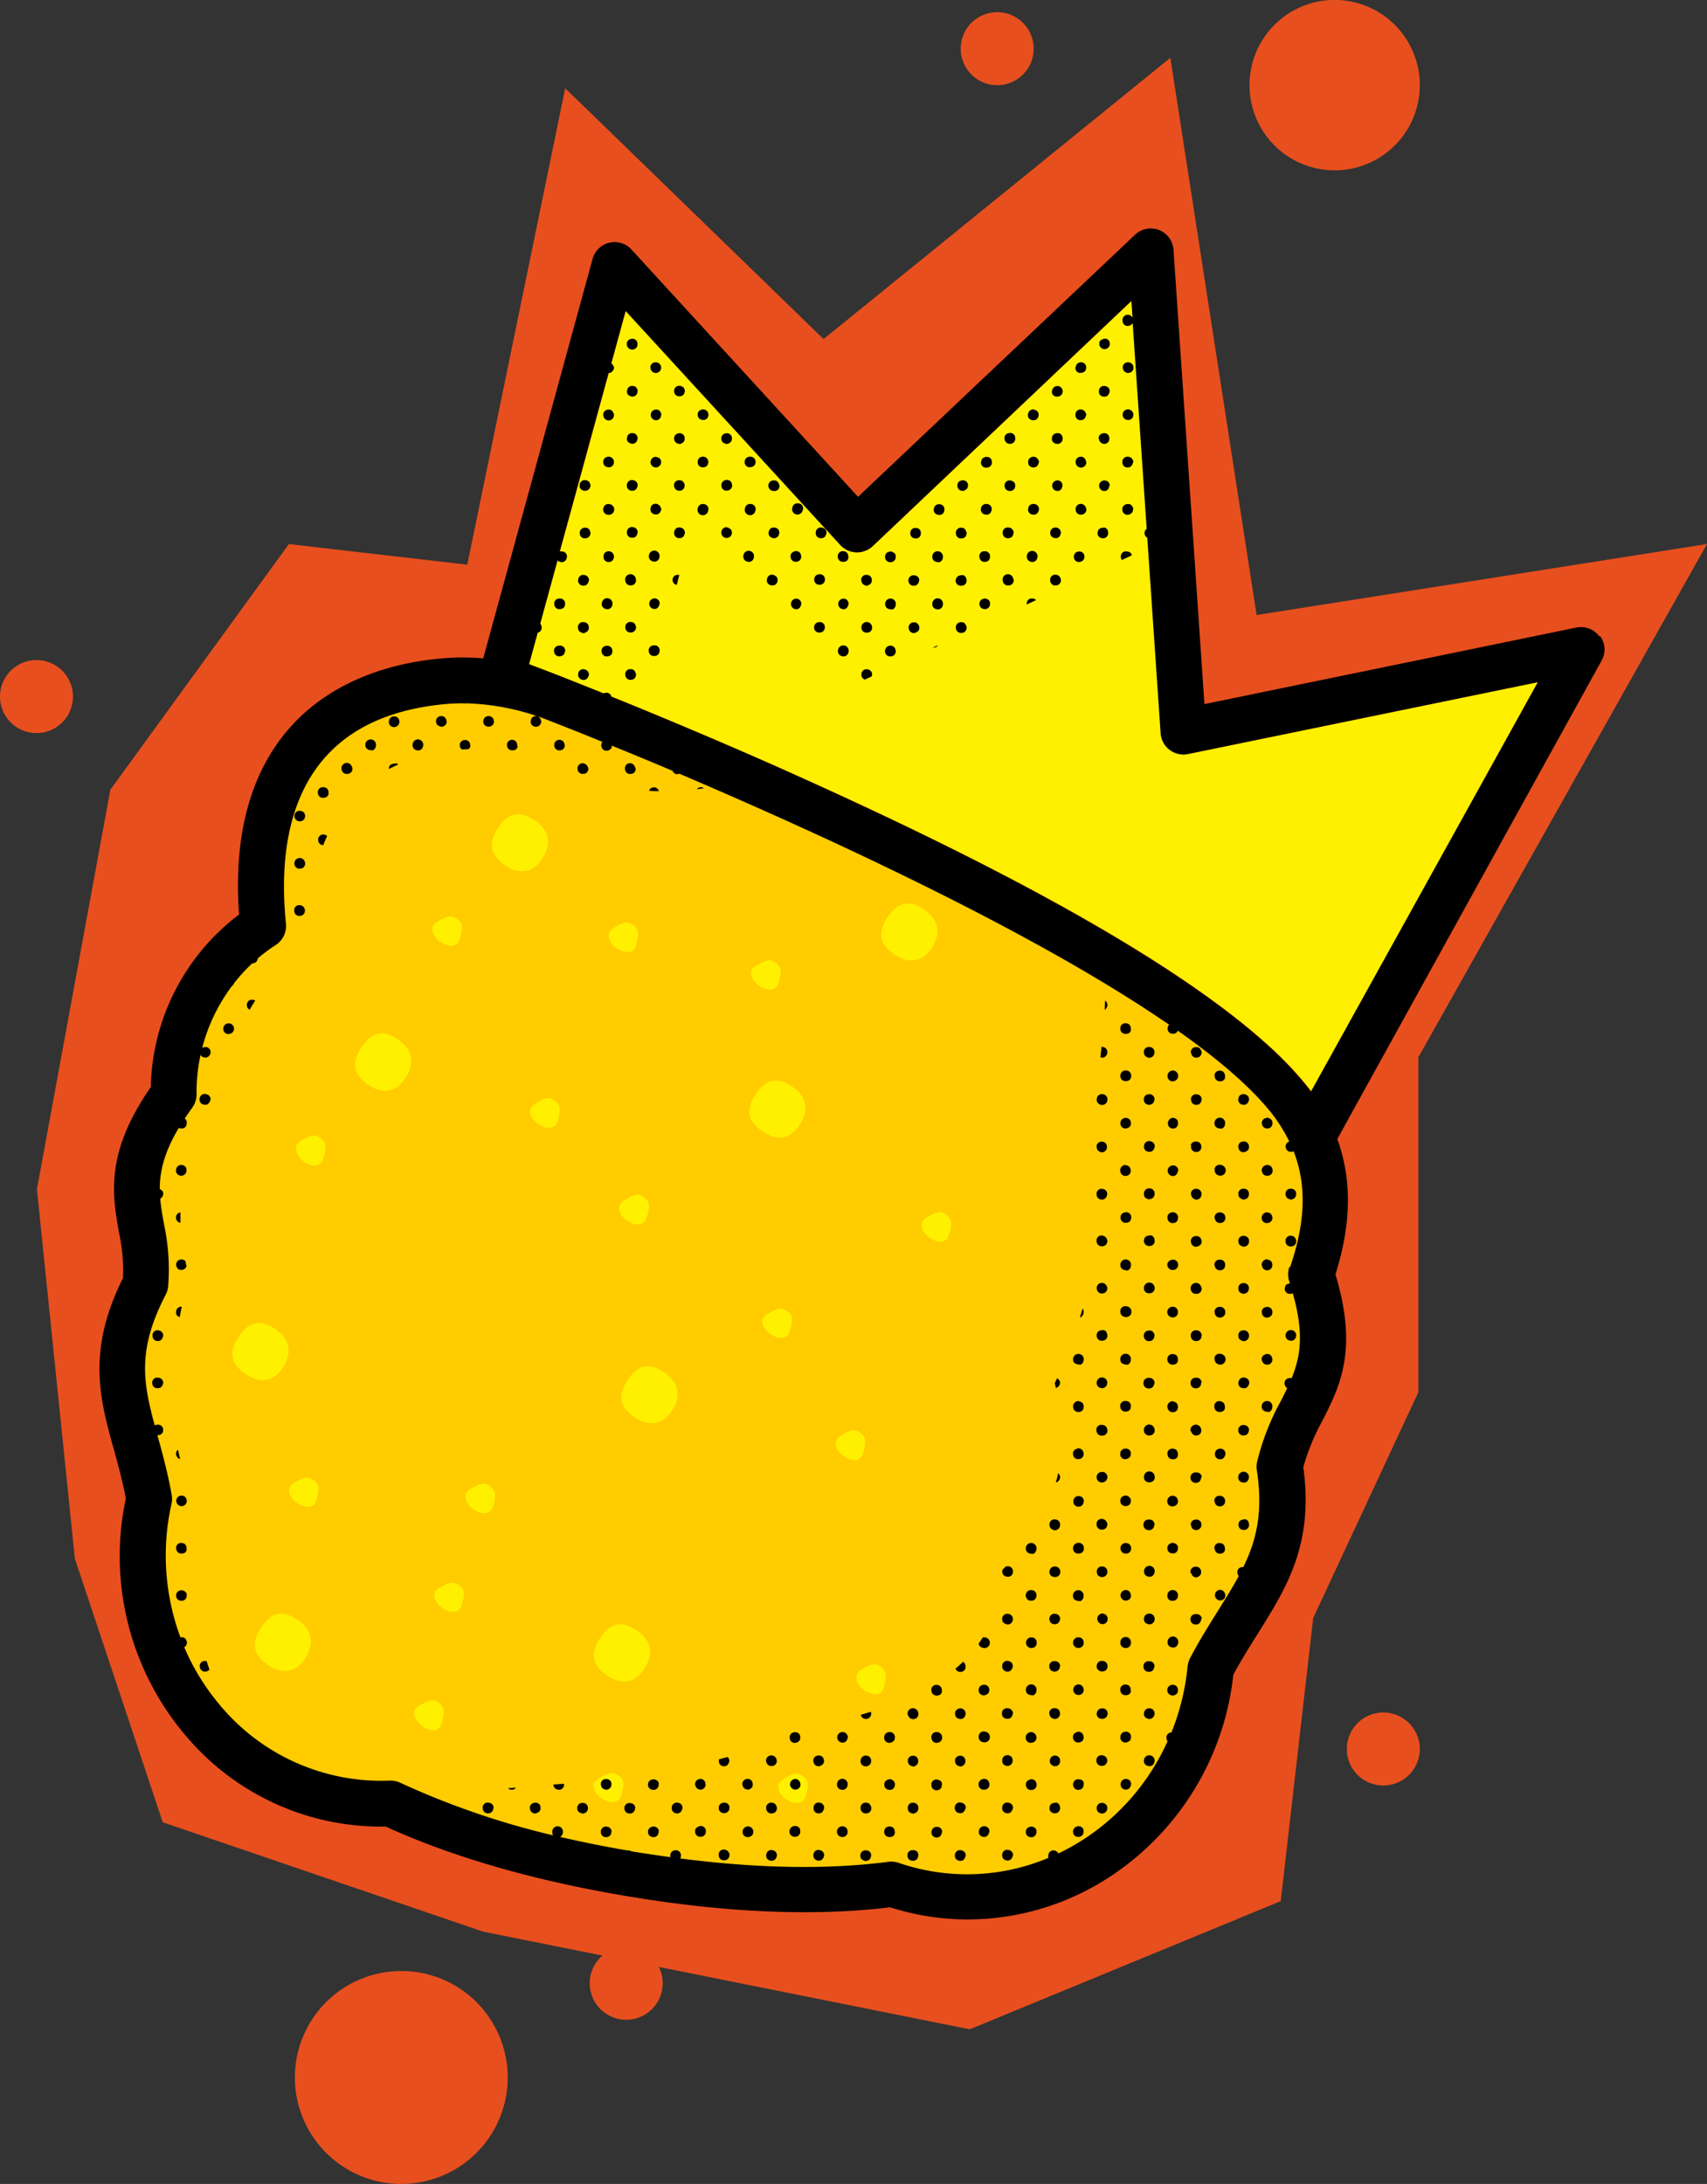
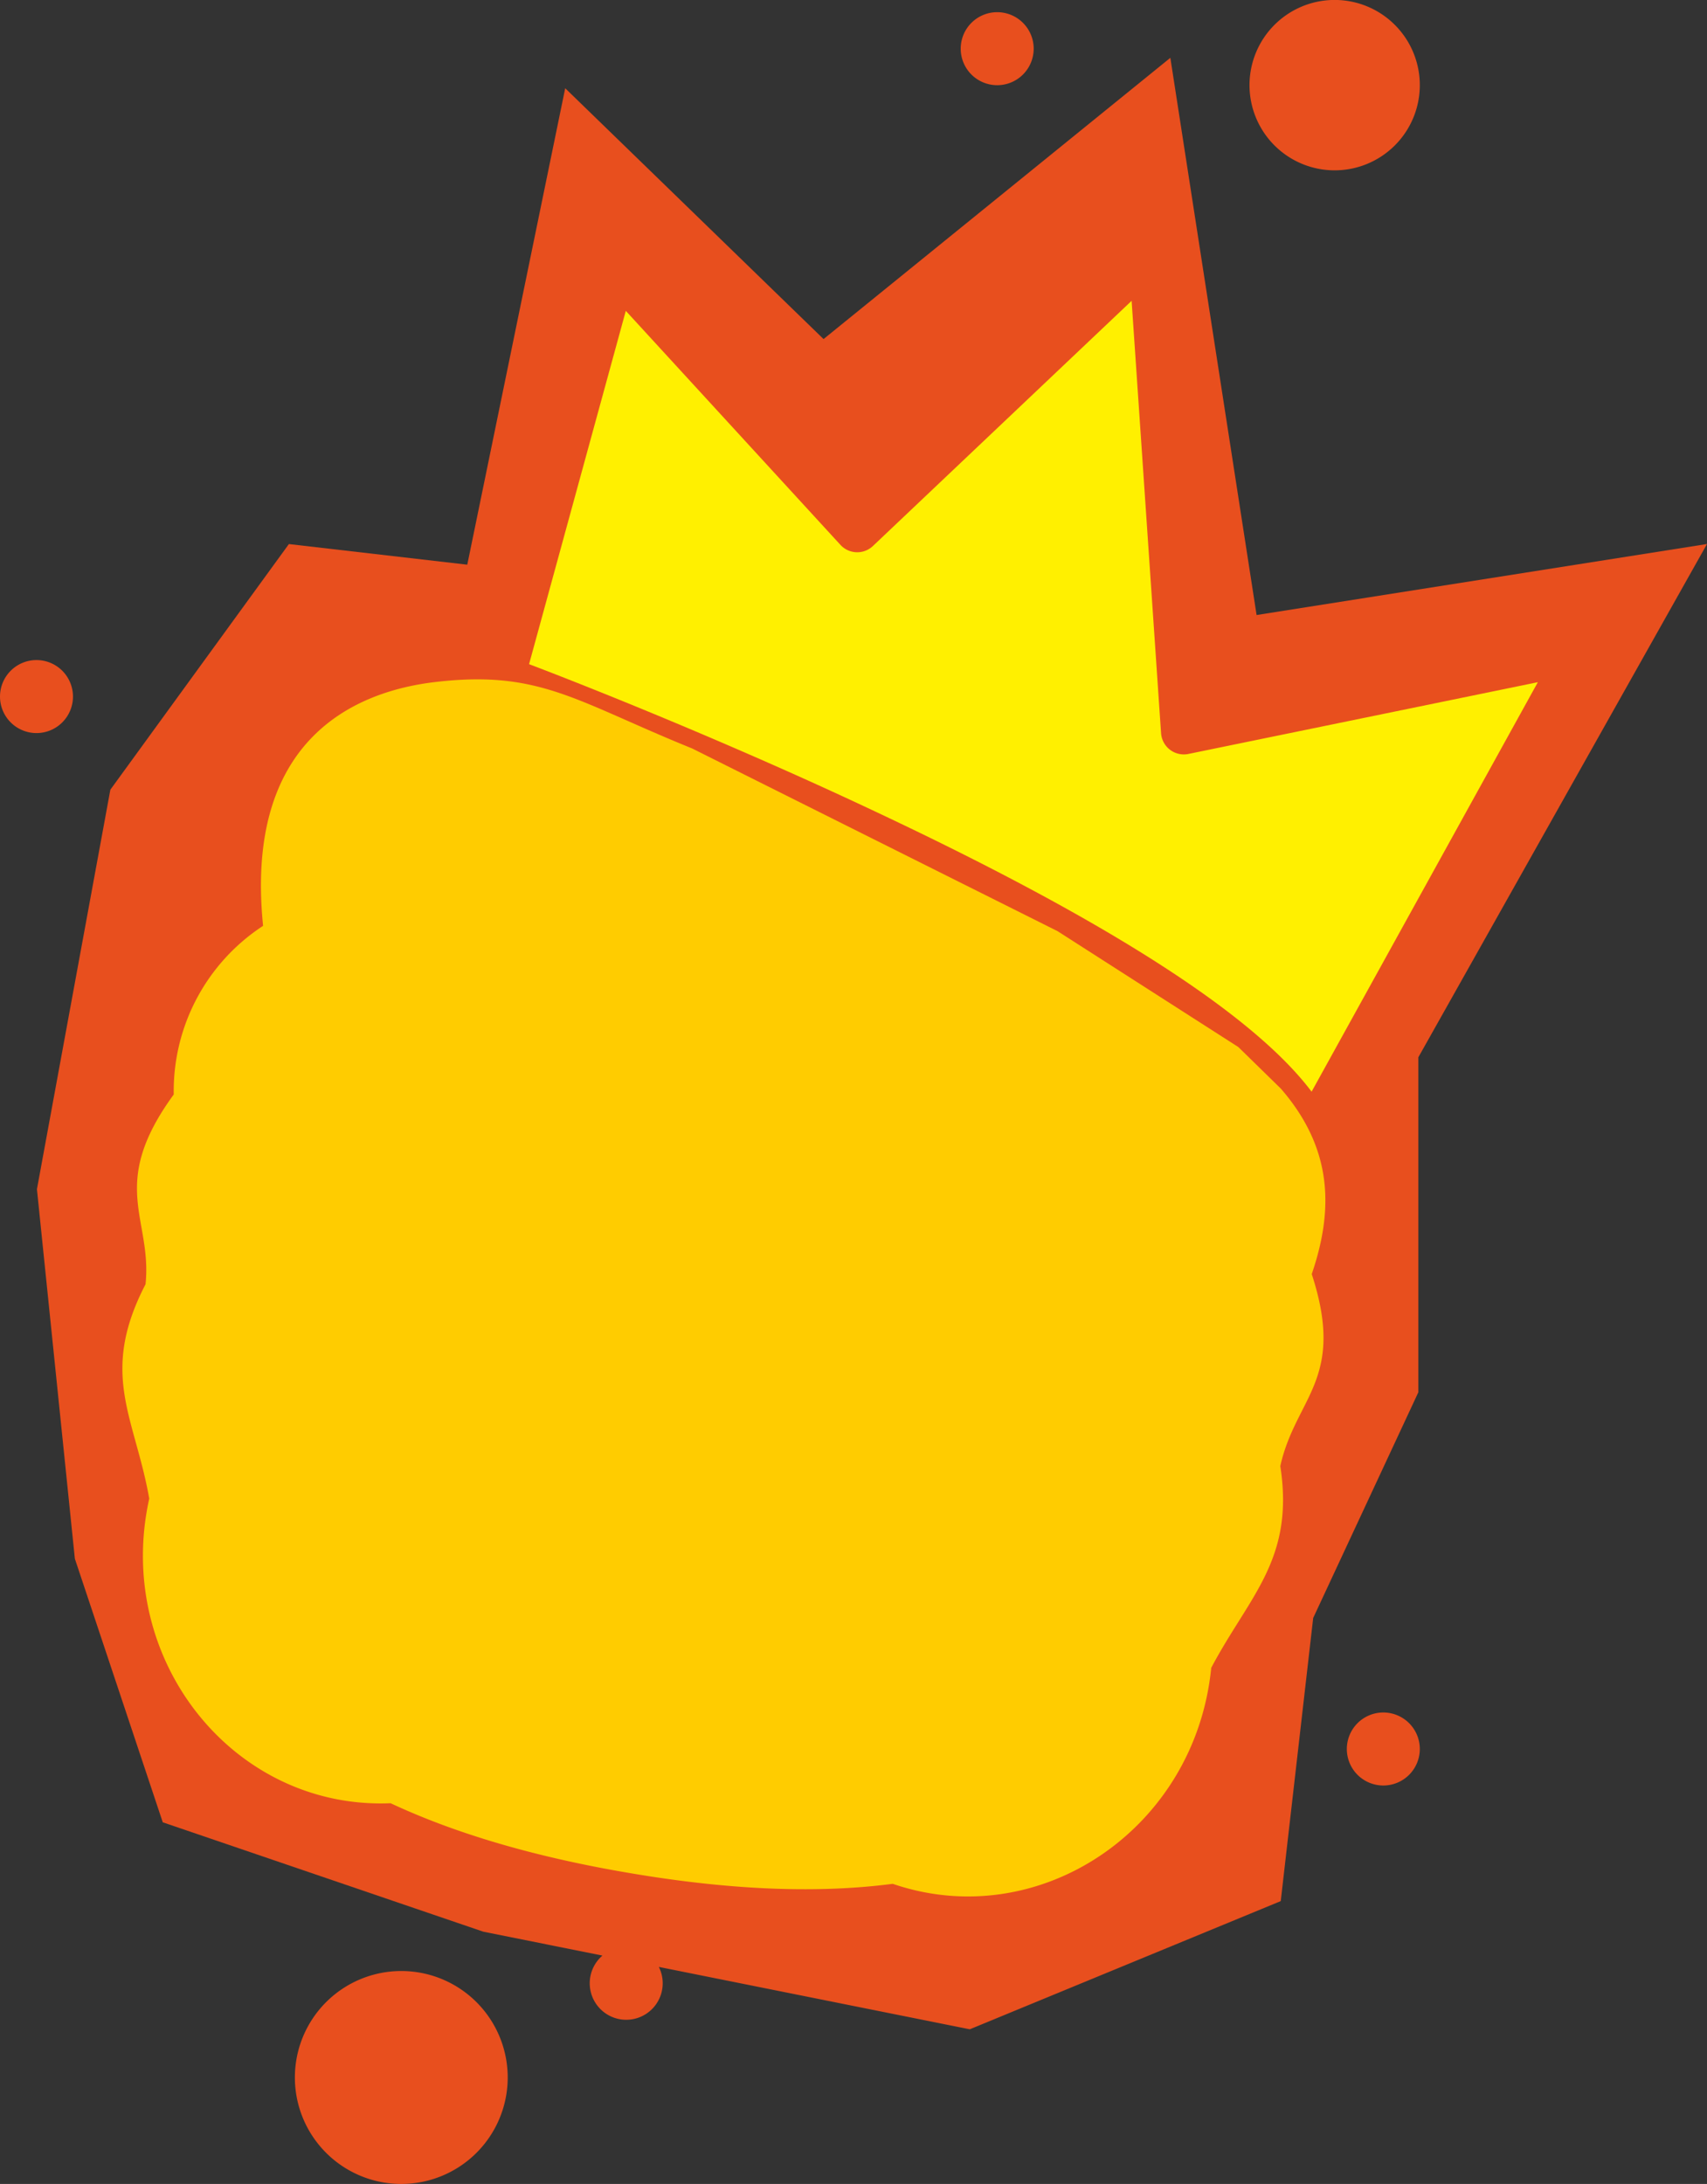
<svg xmlns="http://www.w3.org/2000/svg" viewBox="0 0 342 437.34">
  <rect x="0" y="0" width="342" height="437.34" fill="#333333" stroke="none" />
  <defs>
    <style>.cls-1{fill:#e84f1e;}.cls-2{fill:#fc0;}.cls-2,.cls-3{fill-rule:evenodd;}.cls-3,.cls-4{fill:#fff000;}</style>
  </defs>
  <title>Asset 4</title>
  <g id="Layer_2" data-name="Layer 2">
    <g id="Layer_1-2" data-name="Layer 1">
      <path class="cls-1" d="M267.4,34.11a17.06,17.06,0,1,0-17.06-17.06A17.06,17.06,0,0,0,267.4,34.11Zm9.75,308.82a7.31,7.31,0,1,0,7.31,7.31A7.31,7.31,0,0,0,277.15,342.93ZM14.62,139.49a7.31,7.31,0,1,0-7.31,7.31A7.31,7.31,0,0,0,14.62,139.49ZM80.4,394.7A21.32,21.32,0,1,0,101.72,416,21.32,21.32,0,0,0,80.4,394.7ZM199.79,17.06a7.31,7.31,0,1,0-7.31-7.31A7.31,7.31,0,0,0,199.79,17.06ZM284.17,278.8,263.1,324l-6.5,56.7-62.3,25.67L132,393.88a7.31,7.31,0,1,1-11.3-2.27l-23.88-4.79-64.21-21.9L15,312.14l-7.6-74,14.71-80,35.77-49.19,35.74,4.13,19.62-95.41L165,67.9l69.48-56.32,17.28,111.58L342,108.94,284.17,211.72Z" />
      <path class="cls-2" d="M256.62,218c10.51,12.11,10.54,24.38,6.19,37.14,6.89,21.11-3.23,24.62-6.3,38.45,2.89,18.72-6.22,26-13.84,40.4-3.21,32.37-34.5,53.28-63.81,43.25-14.47,1.88-31.56,1.37-51.77-2-19.72-3.26-35.84-8.07-48.83-14.14-31.4,1.32-55.51-28.71-48.36-61-2.89-16.38-10.09-24.9-.74-42.93,1.36-13.23-7.61-19.83,5.65-38a39.51,39.51,0,0,1,17.9-33.77C49,148.78,70.2,138.47,87.53,136.54c20.68-2.36,27.94,3.94,51.16,13.35l73.2,36.58,36.21,23.2Z" />
-       <path class="cls-3" d="M173.07,338.45c1.24.93,3.49,1.5,4-.6s.7-3-.54-4-2.18-.56-4,.53S171.82,337.52,173.07,338.45Zm-84.54-16.5c1.24.93,3.42,1.49,4-.61s.69-3-.55-3.89-2.1-.55-4,.54S87.28,321,88.52,321.95Zm32.94,13.46c2.42,1.77,5.44,2.1,7.56-1.14s1.28-5.79-1.14-7.56-5-2.47-7.56,1.14C117.93,331.42,119,333.57,121.46,335.41Zm-1,24.67c1.24.93,3.42,1.49,4-.61s.69-3-.55-3.89-2.1-.55-4,.54S119.17,359.15,120.41,360.08ZM84.5,345.57c1.3,1,3.41,1.56,4-.54s.7-3-.54-4-2.1-.55-4,.54S83.26,344.64,84.5,345.57Zm-31-12.28c2.42,1.77,5.44,2.1,7.55-1.07s1.36-5.85-1.13-7.63-5-2.47-7.49,1.15S51.14,331.53,53.49,333.29Zm103.93,26.94c1.31.94,3.42,1.49,4-.54s.7-3-.53-4-2.1-.55-4,.61S156.18,359.3,157.42,360.23Zm11.51-68.68c1.24.93,3.42,1.49,4-.61s.69-3-.54-4-2.1-.55-4,.61S167.69,290.63,168.93,291.55Zm-42-7.88c2.42,1.77,5.44,2.1,7.62-1.06s1.28-5.79-1.21-7.57-5-2.47-7.49,1.15S124.58,281.91,126.93,283.67ZM94.78,302.19c1.31.94,3.42,1.49,4-.54s.7-3-.54-4-2.1-.55-4,.54S93.54,301.26,94.78,302.19Zm-35.37-1.28c1.24.93,3.49,1.5,4-.6s.69-3-.55-3.89-2.18-.56-4,.53S58.17,300,59.41,300.91ZM49,275c2.41,1.84,5.5,2.18,7.62-1.06s1.28-5.79-1.14-7.56-5.09-2.48-7.56,1.14S46.61,273.25,49,275Zm105.28-7.91c1.24.93,3.42,1.49,4-.61s.69-3-.55-3.89-2.1-.55-4,.54S153,266.17,154.24,267.1Zm-1.68-40.66c2.41,1.84,5.43,2.17,7.55-1.07s1.28-5.79-1.14-7.56-5-2.47-7.49,1.15S150.21,224.67,152.56,226.43Zm-27,17.94c1.24.93,3.42,1.49,4-.61s.69-3-.54-4-2.1-.55-4,.61S124.3,243.45,125.54,244.37ZM107.72,225c1.31.94,3.42,1.49,4-.54s.7-3-.53-4-2.1-.55-4,.6S106.4,224,107.72,225Zm-46.93,7.56c1.24.93,3.42,1.49,4-.61s.7-3-.54-4-2.1-.55-4,.54S59.55,231.61,60.79,232.53ZM73.6,217.1C76,218.87,79,219.2,81.15,216s1.29-5.86-1.13-7.63-5-2.47-7.5,1.23S71.25,215.34,73.6,217.1Zm112.54,30.71c1.31.94,3.42,1.49,4-.54s.7-3-.54-4-2.1-.55-4,.54S184.9,246.88,186.14,247.81ZM152,197.35c1.24.93,3.42,1.49,4-.61s.69-3-.55-3.89-2.1-.55-4,.54S150.8,196.42,152,197.35ZM179,191c2.42,1.77,5.51,2.11,7.62-1.06s1.28-5.79-1.14-7.56-5.09-2.48-7.56,1.14S176.62,189.25,179,191Zm-55.55-1.18c1.38.95,3.49,1.5,4-.53s.7-3-.54-4-2.18-.56-4,.53S122.18,188.91,123.42,189.83Zm-35.3-1.27c1.24.93,3.42,1.49,4-.61s.69-3-.55-3.89-2.1-.55-4,.54S86.88,187.64,88.12,188.56Zm12.81-15.44c-2.35-1.76-3.47-3.91-1.08-7.48s5.14-2.91,7.56-1.14,3.26,4.31,1.14,7.56S103.35,174.9,100.93,173.13Z" />
      <path class="cls-4" d="M238,151l70.11-14.39-45.33,82c-11.36-15.1-39.71-33.46-84.53-54.73C147,149,116.54,137,106,133l19.38-70.75,43,46.86a4.57,4.57,0,0,0,6.51.23l51.83-49.1,5.9,86.58A4.57,4.57,0,0,0,238,151Z" />
-       <path d="M41.4,332.65q.27.85.56,1.68a1.17,1.17,0,0,1-.78.41,1,1,0,0,1-1.12-.82,1,1,0,0,1,.93-1.31A1.26,1.26,0,0,1,41.4,332.65Zm-4-13.17a1,1,0,0,1-1.19,1.07,1,1,0,0,1-.93-1c0-.75.5-1.07,1.19-1.11C37,318.59,37.45,318.87,37.43,319.48Zm-2.12-9.41a1,1,0,0,1,1.2-1.08c.53.05.93.41.92,1.25,0,.53-.44.93-1.19.86A1,1,0,0,1,35.31,310.07Zm2.13-9.48a1,1,0,0,1-.83,1,1.06,1.06,0,1,1-.17-2.1C37,299.54,37.36,299.9,37.44,300.59Zm-2.11-9.22a1,1,0,0,1,.37-1.06q.19.94.42,1.87A1,1,0,0,1,35.33,291.37Zm-2.61-14.5c-.07.72-.46,1.17-1.19,1.12a1,1,0,0,1-1-1,1,1,0,0,1,1.15-1.11C32.32,275.91,32.61,276.32,32.72,276.87Zm-2.14-9.51a1,1,0,0,1,1.31-.92,1,1,0,0,1,.83,1.08c-.17.77-.63,1.15-1.34,1A1,1,0,0,1,30.58,267.37Zm5.86-5.68q-.2,1-.41,2.07a.94.94,0,0,1-.72-1.09A1,1,0,0,1,36.44,261.69Zm-1.15-8.34c.07-.72.46-1.17,1.19-1.12a1,1,0,0,1,.69.3c.07.35.14.69.23,1a1,1,0,0,1-1.11.76C35.68,254.31,35.4,253.91,35.29,253.35Zm.89-10.56c0,.68,0,1.37,0,2.08a1,1,0,0,1-.88-.9A1,1,0,0,1,36.17,242.79Zm-.86-8.35a1,1,0,0,1,1.15-1.13,1,1,0,0,1,.92.79,1.16,1.16,0,0,1,0,.22,1,1,0,0,1-.31.83,1.07,1.07,0,0,1-1.81-.71Zm6.86-14.17c-.2.73-.65,1.12-1.37.93A1,1,0,0,1,40,220a1,1,0,0,1,1.34-.88A1,1,0,0,1,42.17,220.28Zm4.72-14.39a1,1,0,0,1-.79,1.14,1,1,0,0,1-1.34-.89,1.07,1.07,0,1,1,2.13-.25Zm3.75-5.68a1,1,0,0,1,.51.18c-.38.6-.75,1.21-1.11,1.83a.94.94,0,0,1-.55-.9A1,1,0,0,1,50.65,200.21ZM61.1,182.27c0,.7-.41,1.16-1.15,1.14a1,1,0,0,1-1-1,1,1,0,0,1,1.11-1.15C60.67,181.29,61,181.71,61.1,182.27ZM59,173.1a1.07,1.07,0,0,1,2.1-.42,1,1,0,0,1-1,1.27A1,1,0,0,1,59,173.1Zm5.77-6a1.11,1.11,0,0,1,.77.32c-.27.59-.53,1.19-.78,1.82a1,1,0,0,1-1-.86A1.07,1.07,0,0,1,64.74,167.09ZM59,163.45a1,1,0,0,1,1.19-1.07,1,1,0,0,1,.94,1,1.05,1.05,0,0,1-1.22,1.08A1,1,0,0,1,59,163.45Zm82.1-5.62c-.5.08-1,.16-1.49.22a1.05,1.05,0,0,1,1-.4A1.07,1.07,0,0,1,141,157.83Zm-9.06.6c-.68,0-1.36,0-2-.09a1,1,0,0,1,.88-.67A1,1,0,0,1,132,158.43Zm-66.19.42c-.06.56-.43.91-1.15.92a1,1,0,0,1-1-.9,1,1,0,0,1,1.05-1.23A1,1,0,0,1,65.8,158.85Zm61.52-5c0,.7-.41,1.16-1.15,1.14a1,1,0,0,1-1-1,1,1,0,0,1,1.11-1.15C126.89,152.92,127.17,153.33,127.32,153.89Zm-9.46,0c-.07.72-.46,1.17-1.19,1.12a1,1,0,0,1-1-1,1,1,0,0,1,1.15-1.11C117.46,153,117.75,153.36,117.86,153.92Zm-38.62-1a.66.66,0,0,1,.47.25q-.92.42-1.84.9a1.54,1.54,0,0,1,0-.27C78,153.25,78.34,152.91,79.24,152.91Zm-8.72.82a1,1,0,0,1-1,1.3,1,1,0,0,1-1.12-.82,1.07,1.07,0,1,1,2.08-.49Zm42.6-4.56c0,.72-.37,1.09-.93,1.14a1,1,0,0,1-1.19-1.07,1,1,0,0,1,1.24-1A1,1,0,0,1,113.11,149.16Zm-9.47.28c0,.53-.44.93-1.19.86a1,1,0,0,1-.93-1,1,1,0,0,1,1.2-1.08C103.25,148.25,103.66,148.61,103.64,149.45Zm-9.46-.17a.9.9,0,0,1-.38.79l-1.31.07a1,1,0,0,1-.43-.89,1,1,0,0,1,.94-1A1,1,0,0,1,94.19,149.27Zm-9.47.17a1,1,0,0,1-1.3.84,1,1,0,0,1-.81-1.12,1.07,1.07,0,1,1,2.11.28Zm-9.46,0a1.1,1.1,0,0,1-.61.87c-1.1,0-1.46-.44-1.5-1a1.07,1.07,0,1,1,2.11.1Zm33.11-5.12a1.06,1.06,0,0,1-1.07,1.26,1,1,0,0,1-1-1.21,1,1,0,0,1,1-.93A1,1,0,0,1,108.37,144.34Zm-9.44.16a1.06,1.06,0,0,1-1.26,1.07,1,1,0,0,1-.89-1.08,1,1,0,0,1,.93-1A1,1,0,0,1,98.93,144.5Zm-9.48-.06a1.07,1.07,0,0,1-1.13,1.16c-.56-.14-1-.42-1-1a1,1,0,0,1,1.14-1.12A1,1,0,0,1,89.45,144.45ZM80,144.34a1.06,1.06,0,0,1-1.07,1.26,1,1,0,0,1-1-1.21,1,1,0,0,1,1-.93A1,1,0,0,1,80,144.34Zm55.9-29.21a1.11,1.11,0,0,1,.2,0l-.51,2a1,1,0,0,1-.84-1A1,1,0,0,1,135.89,115.12Zm1.31-8.37c-.13.67-.48,1-1.05,1a1,1,0,0,1-1.08-1.2,1,1,0,0,1,1.34-.89A1,1,0,0,1,137.21,106.75ZM123,92.55a1,1,0,0,1-1.21,1,1,1,0,0,1-.93-1,1,1,0,0,1,.89-1.08A1.06,1.06,0,0,1,123,92.55Zm18.88,9.69a1.07,1.07,0,1,1-2.07-.49,1,1,0,0,1,1.12-.81A1,1,0,0,1,141.89,102.24ZM127.43,135c0,.7-.41,1.16-1.15,1.14a1,1,0,0,1-1-1A1,1,0,0,1,126.4,134C127,134,127.28,134.45,127.43,135Zm5.08-33c-.22.63-.49,1.06-1.11,1a1,1,0,0,1-1.07-1.19,1,1,0,0,1,1-.93C132.13,100.93,132.37,101.49,132.51,102Zm-4.77-4.73c-.13.67-.48,1-1.05,1a1,1,0,0,1-1.08-1.2,1,1,0,0,1,1.34-.89A1,1,0,0,1,127.75,97.29Zm18.9,9.4a1.06,1.06,0,1,1-2.12,0,1.1,1.1,0,0,1,1-1.12C146.27,105.78,146.65,106.09,146.64,106.69Zm-18.91,0c-.09.67-.45,1-1,1a1,1,0,0,1-1.12-1.16,1,1,0,0,1,1.31-.93A1,1,0,0,1,127.74,106.73Zm2.28,4.63a1.07,1.07,0,1,1,2.11.28,1,1,0,0,1-1.3.84A1,1,0,0,1,130,111.36Zm2.13,9.65c-.13.59-.45,1-1,1a1.06,1.06,0,1,1,0-2.12A1,1,0,0,1,132.15,121Zm0,9.5c-.06.56-.43.91-1.15.92a1,1,0,0,1-1-.9,1,1,0,0,1,1.05-1.23A1,1,0,0,1,132.13,130.51Zm24-33.35A1,1,0,0,1,155,98.32a1.06,1.06,0,1,1,0-2.12C155.66,96.19,156,96.56,156.12,97.16Zm-9.47,0a1,1,0,0,1-.86,1.12,1,1,0,0,1-1.27-1,1,1,0,0,1,.85-1.09A1,1,0,0,1,146.65,97.2Zm14.16,5a1.07,1.07,0,1,1-2.07-.49,1,1,0,0,1,1.12-.81A1,1,0,0,1,160.81,102.24Zm4.45,13.92a1.06,1.06,0,0,1-1.26,1.07,1,1,0,0,1-.89-1.08,1,1,0,0,1,.93-1A1,1,0,0,1,165.26,116.16ZM160.53,121c-.13.59-.45,1-1,1a1.06,1.06,0,1,1,0-2.12A1,1,0,0,1,160.53,121Zm4.73,4.6a1.06,1.06,0,0,1-1.26,1.07,1,1,0,0,1-.89-1.08,1,1,0,0,1,.93-1A1,1,0,0,1,165.26,125.62Zm-6.85-13.92c-.15-.7.23-1.17,1-1.33a1,1,0,0,1,1.07.84,1,1,0,0,1-.94,1.3A1,1,0,0,1,158.42,111.7Zm-7.37-.06a1,1,0,0,1-1.26.86,1,1,0,0,1-.85-1.09,1.07,1.07,0,1,1,2.11.23Zm.3-9.39a1.07,1.07,0,1,1-2.07-.49,1,1,0,0,1,1.12-.81A1,1,0,0,1,151.35,102.24Zm4.44,13.91a1,1,0,0,1-1.2,1.08,1,1,0,0,1-.89-1.34,1,1,0,0,1,1.06-.8C155.43,115.23,155.8,115.58,155.79,116.15Zm-4.4-23.6a1,1,0,0,1-1,1,1,1,0,0,1-1.19-1.07,1,1,0,0,1,.92-1A1.06,1.06,0,0,1,151.39,92.55Zm4.7,14.37a1,1,0,0,1-1.06.87c-.78-.12-1.16-.6-1-1.29a1,1,0,0,1,1.11-.85A1,1,0,0,1,156.09,106.93Zm-30.8,18.76a1,1,0,0,1,1.15-1.11c.59,0,.88.43,1,1a1.06,1.06,0,0,1-1.19,1.1A1,1,0,0,1,125.29,125.69Zm16.65-33.1c-.11.58-.4,1-1,1a1,1,0,0,1-1.14-1.12,1,1,0,0,1,1-1C141.48,91.43,141.87,91.88,141.93,92.58ZM118,135.11c-.23.81-.67,1.2-1.39,1a1,1,0,0,1-.77-1.17,1,1,0,0,1,1.34-.88A1.09,1.09,0,0,1,118,135.11Zm.29-28.45a1,1,0,0,1-.86,1.12,1,1,0,0,1-1.27-1,1,1,0,0,1,.85-1.09A1,1,0,0,1,118.27,106.66Zm2.29,14.17a1.07,1.07,0,1,1,2.11.28,1,1,0,0,1-1.3.84A1,1,0,0,1,120.56,120.82Zm2.46-9.3c-.14.56-.42,1-1,1a1,1,0,0,1-1.12-1.14,1,1,0,0,1,1-1A1.06,1.06,0,0,1,123,111.52Zm-.35,19c-.06.56-.43.91-1.15.92a1,1,0,0,1-1-.9,1,1,0,0,1,1.05-1.23A1,1,0,0,1,122.67,130.51Zm-6.84-14.44a1,1,0,0,1,1.31-.92,1,1,0,0,1,.83,1.08c-.17.77-.63,1.15-1.34,1A1,1,0,0,1,115.83,116.07Zm1.12,8.51a1,1,0,0,1,1,1c.06.76-.49,1-1,1.21-.72-.14-1.13-.43-1.15-1A1,1,0,0,1,116.95,124.58Zm5-23.65a1.07,1.07,0,1,1-.23,2.11,1,1,0,0,1-.86-1.26A1,1,0,0,1,122,100.93Zm43.61,5.82c-.13.67-.48,1-1.05,1a1,1,0,0,1-1.08-1.2,1,1,0,0,1,1.34-.89A1,1,0,0,1,165.58,106.75Zm-52.37,14.3c-.06.56-.43.91-1.15.92a1,1,0,0,1-1-.9,1,1,0,0,1,1.05-1.23A1,1,0,0,1,113.21,121.05Zm7.66-37.88a1,1,0,0,1,.81-1.14c.7-.15,1.17.23,1.33,1a1.07,1.07,0,0,1-2.14.14ZM116.15,97a1,1,0,0,1,1.11-.85,1.07,1.07,0,0,1-.07,2.14C116.41,98.22,116,97.74,116.15,97Zm21,.11a1,1,0,0,1-1.09,1.16,1,1,0,0,1-1-.93,1,1,0,0,1,1.07-1.18C136.75,96.19,137.06,96.56,137.2,97.16ZM130.36,73.9a1,1,0,0,1,.89-1.34,1.07,1.07,0,1,1-.89,1.34Zm-2.65,4.65a1,1,0,0,1-1.06.87c-.78-.12-1.16-.6-1-1.29a1,1,0,0,1,1.11-.85A1,1,0,0,1,127.71,78.55Zm4.74,14.16a1.07,1.07,0,0,1-2.11,0,1.12,1.12,0,0,1,.88-1.23C132.15,91.55,132.54,92,132.45,92.71ZM125.58,69a1,1,0,0,1,.88-1.13,1,1,0,0,1,1.26,1,1,1,0,0,1-.86,1.11A1.08,1.08,0,0,1,125.58,69Zm2.12,19a1,1,0,0,1-1.06.87c-.78-.12-1.16-.6-1-1.29a1,1,0,0,1,1.11-.85A1,1,0,0,1,127.71,88Zm12.08-4.91a1,1,0,0,1,.89-1.08,1.06,1.06,0,0,1,1.26,1.07,1,1,0,0,1-1.21,1A1,1,0,0,1,139.78,83.1Zm-7.34.19a1,1,0,0,1-1.24.84,1.07,1.07,0,0,1,.23-2.11A1,1,0,0,1,132.44,83.29Zm35.41,28.19a1,1,0,0,1,1.2-1.08c.53.05.93.41.92,1.25,0,.53-.44.93-1.19.86A1,1,0,0,1,167.85,111.48ZM144.52,87.77a1,1,0,0,1,.93-1,1,1,0,0,1,1.19,1.07c0,.62-.4.89-.94,1.07C145,88.86,144.53,88.52,144.52,87.77Zm-9.46,0a1,1,0,0,1,.93-1,1,1,0,0,1,1.19,1.07c0,.62-.4.89-.94,1.07C135.55,88.86,135.07,88.52,135.06,87.77Zm-9.75,28.64a1.07,1.07,0,1,1,2.07-.49,1,1,0,0,1-1,1.3A1,1,0,0,1,125.31,116.42Zm9.76-38.18a1,1,0,0,1,1.31-.93,1,1,0,0,1,.82,1.05c-.09.67-.45,1-1,1A1,1,0,0,1,135.07,78.24ZM170,130.56a1,1,0,0,1-1.3.84,1,1,0,0,1-.81-1.12,1.07,1.07,0,1,1,2.11.28Zm36.78-10.7a1.06,1.06,0,0,1,.81.31l-1.87.87A1,1,0,0,1,206.75,119.85Zm1.06-8.22a1,1,0,0,1-1.26.86,1,1,0,0,1-.85-1.09,1.07,1.07,0,1,1,2.11.23ZM203.4,87.75a1,1,0,0,1-.86,1.11,1.08,1.08,0,0,1-1.29-1,1,1,0,0,1,.88-1.13A1,1,0,0,1,203.4,87.75Zm4.7,14.49a1,1,0,0,1-1.23.8,1,1,0,0,1-.85-1.3,1,1,0,0,1,1.12-.81A1,1,0,0,1,208.11,102.24Zm2.31,4.42a1.07,1.07,0,0,1,2.14.07c-.12.78-.6,1.16-1.29,1A1,1,0,0,1,210.42,106.66Zm-2.24-14.22c-.14.72-.43,1.13-1,1.15A1,1,0,0,1,206,92.47a1,1,0,0,1,1-1C207.73,91.41,208,92,208.18,92.44Zm-9.82,28.45a1,1,0,0,1-1.19,1.07,1,1,0,0,1-.93-1c0-.75.5-1.07,1.19-1.11C198,120,198.38,120.28,198.36,120.89Zm-2.12-9.27a1,1,0,0,1,1.05-1.23,1,1,0,0,1,1.06,1.2.92.92,0,0,1-.9.91A1,1,0,0,1,196.24,111.62Zm2.41-9.38a1,1,0,0,1-1.23.8,1,1,0,0,1-.85-1.3,1,1,0,0,1,1.12-.81A1,1,0,0,1,198.65,102.24Zm-4.71-5c0,.62-.4.89-.94,1.07-.7,0-1.17-.37-1.18-1.11a1,1,0,0,1,.93-1A1,1,0,0,1,193.94,97.28Zm9.46,0a1,1,0,0,1-1.18,1.07,1,1,0,0,1-.94-1,1,1,0,0,1,1.17-1.09C203,96.32,203.41,96.63,203.4,97.24Zm-.34,18.69a1,1,0,0,1-1,1.3,1,1,0,0,1-1.12-.82,1.07,1.07,0,1,1,2.07-.49Zm0-9.29c0,.7-.41,1.16-1.15,1.14a1,1,0,0,1-1-1,1,1,0,0,1,1.11-1.15C202.68,105.66,203,106.08,203.11,106.64Zm17.07-18.74a1,1,0,0,1,.88-1.13,1,1,0,0,1,1.26,1,1,1,0,0,1-.86,1.11A1.08,1.08,0,0,1,220.18,87.89Zm6.57,23.35h0l-1.92.89a1.11,1.11,0,0,1-.21-.7,1,1,0,0,1,1.24-1C226.36,110.47,226.78,110.84,226.75,111.24Zm.36-18.78c-.18.71-.46,1.12-1.06,1.13a1,1,0,0,1-1.12-1.14,1,1,0,0,1,1-1C226.68,91.43,226.94,92,227.11,92.47Zm-4.77,4.74c-.1.74-.46,1.11-1,1.12a1.06,1.06,0,1,1,.19-2.1A1,1,0,0,1,222.34,97.2Zm4.72,4.71a1,1,0,0,1-.8,1.11,1,1,0,0,1-1.33-.89,1,1,0,0,1,.78-1.16C226.42,100.78,226.87,101.17,227.07,101.91ZM212.88,97.2c-.1.74-.46,1.11-1,1.12a1.06,1.06,0,1,1,.19-2.1A1,1,0,0,1,212.88,97.2Zm9.12,9.38a1,1,0,0,1-1.08,1.2,1,1,0,0,1-1-1.23c.07-.55.46-.89,1.35-.89C221.58,105.65,222,106.05,222,106.58Zm-4.73,4.9c0,.6-.36.92-.95,1.05a1,1,0,0,1-1.17-1.08,1,1,0,0,1,.94-1A1,1,0,0,1,217.27,111.47Zm-4.71,4.62c0,.7-.41,1.16-1.15,1.14a1,1,0,0,1-1-1,1,1,0,0,1,1.11-1.15C212.14,115.12,212.42,115.54,212.57,116.09ZM217.65,83c-.18.71-.46,1.12-1.06,1.13A1,1,0,0,1,215.47,83a1,1,0,0,1,1-1C217.22,82,217.48,82.53,217.65,83Zm0,18.9a1,1,0,0,1-.88,1.13,1,1,0,0,1-1.26-1,1,1,0,0,1,.86-1.11A1.08,1.08,0,0,1,217.61,101.91Zm0-9.41a1.07,1.07,0,0,1-2.14.14,1,1,0,0,1,.81-1.14C217,91.35,217.45,91.73,217.61,92.5Zm-2.13-19a1,1,0,0,1,1-.93,1,1,0,0,1,1.08,1.2c-.05.53-.41.93-1.25.92C215.8,74.63,215.4,74.23,215.47,73.49Zm-4.73,4.83a1.06,1.06,0,1,1,2.12.08,1,1,0,0,1-.92,1A1,1,0,0,1,210.74,78.32Zm-14.2,14.16c0-.61.42-.89,1-1,.7,0,1.16.41,1.14,1.15a1,1,0,0,1-1,1A1,1,0,0,1,196.55,92.48Zm14.17-4.59a1,1,0,0,1,.88-1.13,1,1,0,0,1,1.26,1,1,1,0,0,1-.86,1.11A1.08,1.08,0,0,1,210.72,87.89Zm9.48-19.08c0-.55.37-.93,1.3-1a1,1,0,0,1,.8.84,1.06,1.06,0,1,1-2.1.17ZM206,82.79a1,1,0,0,1,1.12-.79c.73.2,1.12.65.93,1.37a1,1,0,0,1-1.17.77A1,1,0,0,1,206,82.79Zm-92.83,47.72c-.06.56-.43.91-1.15.92a1,1,0,0,1-1-.9,1,1,0,0,1,1.05-1.23A1,1,0,0,1,113.21,130.51Zm59.38-14.25a1,1,0,0,1,1.12-1.14,1,1,0,0,1,1,1c.06.76-.49,1-1,1.21C173,117.15,172.61,116.86,172.59,116.26ZM170,121c-.13.59-.45,1-1,1a1.06,1.06,0,1,1,0-2.12A1,1,0,0,1,170,121Zm57.07-37.92a1,1,0,0,1-1.21,1,1,1,0,0,1-.93-1,1,1,0,0,1,.89-1.08A1.06,1.06,0,0,1,227.07,83.09ZM225,73.9a1,1,0,0,1,.89-1.34A1.07,1.07,0,1,1,225,73.9ZM172.6,125.84a1.07,1.07,0,0,1,2.1-.42,1,1,0,0,1-1,1.27A1,1,0,0,1,172.6,125.84Zm2.13,9.3a2,2,0,0,1-.11.33l-1.34.62a1,1,0,0,1-.69-1.11,1,1,0,0,1,1.31-.92A1,1,0,0,1,174.72,135.14Zm4.69-5a1,1,0,0,1-.94,1.3,1,1,0,0,1-1.14-.81,1.08,1.08,0,0,1,.93-1.33A1,1,0,0,1,179.41,130.13Zm9.48-9a1,1,0,0,1-1.26.86,1,1,0,0,1-.85-1.09,1.07,1.07,0,1,1,2.11.23Zm.3-18.85a1,1,0,0,1-1.23.8,1,1,0,0,1-.85-1.3,1,1,0,0,1,1.12-.81A1,1,0,0,1,189.19,102.24Zm-.3,9.42a1,1,0,0,1-.73.87c-1,0-1.34-.43-1.38-1a1.07,1.07,0,1,1,2.11.1Zm-11.57-.18c0-.75.5-1.07,1.19-1.11.53.18,1,.46.93,1.07a1,1,0,0,1-1.19,1.07A1,1,0,0,1,177.32,111.48Zm14.2,4.53c.07-.55.46-.89,1.35-.89.34,0,.71.4.76.92a1,1,0,0,1-1.08,1.2A1,1,0,0,1,191.51,116Zm2.14,9.55c0,.7-.41,1.16-1.15,1.14a1,1,0,0,1-1-1,1,1,0,0,1,1.11-1.15C193.22,124.58,193.5,125,193.65,125.55Zm0-18.92c0,.7-.41,1.16-1.15,1.14a1,1,0,0,1-1-1,1,1,0,0,1,1.11-1.15C193.22,105.66,193.5,106.08,193.65,106.64Zm-5.77,22.68-.92.43A1,1,0,0,1,187.88,129.31Zm-8.45-8.19a1.09,1.09,0,0,1-.61.87c-1.1,0-1.46-.44-1.49-1a1.07,1.07,0,1,1,2.11.1Zm5.05-14.43a1,1,0,0,1-1.18,1.07,1,1,0,0,1-.94-1,1,1,0,0,1,1.17-1.09C184.11,105.78,184.49,106.09,184.48,106.69Zm-.35,18.66c.18.72-.21,1.16-.94,1.36a1,1,0,0,1-1.11-.8,1,1,0,0,1,.89-1.33A1,1,0,0,1,184.13,125.35Zm0-9.23c-.07.77-.51,1.18-1.22,1.11a1,1,0,0,1-.92-1,1,1,0,0,1,1.19-1.07A1,1,0,0,1,184.18,116.13Zm38.16-37.75c-.13.67-.48,1-1.05,1a1,1,0,0,1-1.08-1.2,1,1,0,0,1,1.34-.89A1,1,0,0,1,222.34,78.38Zm-5.23,241.33a1.11,1.11,0,0,1-.61.87c-1.11,0-1.47-.44-1.5-1a1.07,1.07,0,1,1,2.11.1Zm-9.44,28.05a1,1,0,0,1-.79,1.14,1,1,0,0,1-1.34-.89,1.07,1.07,0,1,1,2.13-.25Zm0,9.33a1,1,0,0,1-.94,1.3,1,1,0,0,1-1.14-.81c-.15-.7.23-1.17,1-1.33A1,1,0,0,1,207.64,357.09Zm0-46.84a1.11,1.11,0,0,1-.61.87c-1.11,0-1.47-.44-1.5-1a1.07,1.07,0,1,1,2.11.1Zm0,56.52a1,1,0,0,1-1.19,1.07,1,1,0,0,1-.93-1c0-.75.5-1.07,1.19-1.12C207.26,365.88,207.68,366.16,207.66,366.77ZM215,310.25a1.08,1.08,0,0,1,1-1.29,1,1,0,0,1,1.13.88,1,1,0,0,1-1,1.26A1,1,0,0,1,215,310.25Zm-8.3,17.65a1,1,0,0,1,1,1,1,1,0,0,1-.84,1.1,1.07,1.07,0,1,1-.12-2.11ZM215,291.37c-.15-.7.23-1.17,1-1.33a1,1,0,0,1,1.07.84,1,1,0,0,1-.94,1.3A1,1,0,0,1,215,291.37Zm0-9.57a1.12,1.12,0,0,1,.94-1.24c.71.09,1.12.39,1.17,1a1,1,0,0,1-1.07,1.19A1,1,0,0,1,215,281.8Zm0-9.49a1.07,1.07,0,1,1,2.11.1,1.11,1.11,0,0,1-.61.87C215.4,273.24,215,272.85,215,272.31Zm9.46,56.59a1.07,1.07,0,1,1,2.11.23,1,1,0,0,1-1.26.86A1,1,0,0,1,224.46,328.91Zm-16.81,9.72a1.11,1.11,0,0,1-.61.87c-1.11,0-1.47-.44-1.5-1a1.07,1.07,0,1,1,2.11.1Zm-9.45-.19c0,.6-.36.92-.95,1.05a1,1,0,0,1-1.17-1.09,1,1,0,0,1,.94-1A1,1,0,0,1,198.2,338.44Zm-2.12,9.35a1,1,0,0,1,1.31-1,1.07,1.07,0,1,1-.49,2.07A1,1,0,0,1,196.08,347.79Zm5.71-22.48c-.56-.14-1-.42-1-1a1,1,0,0,1,1.14-1.12,1,1,0,0,1,1,1A1.06,1.06,0,0,1,201.8,325.31Zm-5.72,3.83c.29-.4.57-.81.83-1.23a1.27,1.27,0,0,1,.48,0,1.07,1.07,0,1,1-.49,2.07A1,1,0,0,1,196.08,329.14Zm0,28.4a1.08,1.08,0,0,1,1-1.29,1,1,0,0,1,1.13.88,1,1,0,0,1-1,1.26A1,1,0,0,1,196.08,357.54Zm6.86,14.07c-.2.73-.65,1.12-1.37.93a1,1,0,0,1-.77-1.17,1,1,0,0,1,1.34-.88A1,1,0,0,1,202.95,371.61Zm0-9.46c-.2.73-.65,1.12-1.37.93a1,1,0,0,1-.77-1.17,1,1,0,0,1,1.34-.88A1,1,0,0,1,202.95,362.15Zm0-19.07c-.07.72-.46,1.17-1.19,1.12a1,1,0,0,1-1-1,1,1,0,0,1,1.15-1.11C202.56,342.12,202.84,342.53,203,343.08Zm4.71-23.64a1,1,0,0,1-1.15,1.11c-.59,0-.88-.44-1-1,.07-.72.46-1.17,1.19-1.12A1,1,0,0,1,207.66,319.45Zm-6.82-5a1.12,1.12,0,0,1,.06-.13l.63-.6a1.32,1.32,0,0,1,.44-.05,1,1,0,0,1,1,1,1,1,0,0,1-1.2,1.08A1,1,0,0,1,200.84,314.48Zm-2.62,52.41c-.13.59-.45,1-1,1a1,1,0,0,1-1.08-1.18,1,1,0,0,1,1-.94A1,1,0,0,1,198.22,366.89Zm2.6-14.43a1,1,0,0,1,1-.93,1,1,0,0,1,1.08.89,1.09,1.09,0,0,1-1,1.27C201.15,353.6,200.74,353.2,200.81,352.46Zm25.77-51.9a1,1,0,0,1-1.19,1.07,1,1,0,0,1-.93-1c0-.75.5-1.07,1.19-1.12C226.18,299.67,226.6,299.95,226.58,300.57ZM236,224.79A1,1,0,0,1,235,226a1,1,0,0,1-1-.92,1.12,1.12,0,0,1,.94-1.24C235.58,223.91,236,224.21,236,224.79ZM233.92,244a1,1,0,0,1,1.05-1.23A1,1,0,0,1,236,244a.92.92,0,0,1-.9.91A1,1,0,0,1,233.92,244Zm0-28.41a1.07,1.07,0,1,1,1.34.89A1,1,0,0,1,233.92,215.6Zm-16.8,113.3a1,1,0,0,1-.84,1.1,1.07,1.07,0,1,1-.12-2.11A1,1,0,0,1,217.12,328.9Zm0,9.52a1,1,0,0,1-.83,1,1.06,1.06,0,1,1-.17-2.1C216.69,337.37,217.06,337.73,217.13,338.42Zm12.06-127.61a1,1,0,0,1,1.12-1.14,1,1,0,0,1,1,1c0,.73-.41,1.12-1.11,1.18C229.62,211.69,229.22,211.4,229.19,210.81Zm-2.62,61.61a1.11,1.11,0,0,1-.61.87c-1.11,0-1.47-.44-1.5-1a1.07,1.07,0,1,1,2.11.1Zm0,18.73c0,.6-.36.92-.95,1.05a1,1,0,0,1-1.17-1.09,1,1,0,0,1,.94-1A1,1,0,0,1,226.58,291.14Zm-25.77,42.39a1,1,0,0,1,1.34-.88,1,1,0,0,1,.79,1.12c-.2.73-.65,1.12-1.37.93A1,1,0,0,1,200.81,333.54Zm30.5-113.45c0,.73-.41,1.12-1.11,1.18-.58-.11-1-.4-1-1a1,1,0,0,1,1.12-1.14A1,1,0,0,1,231.31,220.09ZM225.62,309a1,1,0,0,1,1,1,1,1,0,0,1-.84,1.1,1.07,1.07,0,1,1-.12-2.11Zm-8.48-8.29c-.13.59-.45,1-1,1a1,1,0,0,1-1.08-1.18,1,1,0,0,1,1-.94A1,1,0,0,1,217.14,300.69Zm-4.75,51.88a1,1,0,0,1-1.2,1.08,1.07,1.07,0,0,1,.24-2.12A1,1,0,0,1,212.39,352.57Zm-2.09-38.09a1,1,0,0,1,1.13-.79,1,1,0,0,1,1,1,1,1,0,0,1-1.2,1.08A1,1,0,0,1,210.3,314.48Zm6.83,42.64c0,.84-.37,1.21-.94,1.26a1,1,0,0,1-1.19-1.07,1,1,0,0,1,1.24-1C216.75,356.34,217.17,356.72,217.13,357.12Zm-6.86-51.73a1,1,0,0,1,1.12-1.14,1,1,0,0,1,1,1c0,.73-.41,1.12-1.11,1.18C210.7,306.28,210.3,306,210.27,305.39ZM215,348.12c-.15-.7.23-1.17,1-1.33a1,1,0,0,1,1.07.84,1,1,0,0,1-.94,1.3A1,1,0,0,1,215,348.12Zm-2.63,13.79a1,1,0,0,1-1.08,1.2,1,1,0,0,1-1-1.23c.07-.55.46-.89,1.35-.89C212,361,212.34,361.39,212.39,361.92Zm0-85.07a1.08,1.08,0,0,1-.81,1.11c-.08-.31-.15-.62-.25-.94,0,0,.17-.37.47-1A1.26,1.26,0,0,1,212.42,276.85Zm4.69,89.74a1,1,0,0,1-1,1.26A1,1,0,0,1,215,367a1.08,1.08,0,0,1,1-1.29A1,1,0,0,1,217.11,366.59Zm-6.83-23.39a1,1,0,0,1,1.14-1.12,1,1,0,0,1,1,1,1.06,1.06,0,0,1-1.13,1.16C210.69,344.09,210.28,343.8,210.27,343.2Zm2.14-9.57c-.07.77-.51,1.18-1.22,1.11a1,1,0,0,1-.92-1,1,1,0,0,1,1.19-1.07A1,1,0,0,1,212.41,333.63ZM212,295a1.2,1.2,0,0,1,.39.76,1.08,1.08,0,0,1-.86,1.1Q211.81,296,212,295Zm.39,29.14c-.07.77-.51,1.18-1.22,1.11a1,1,0,0,1-.92-1,1,1,0,0,1,1.19-1.07A1,1,0,0,1,212.41,324.17Zm4.1-60.34h-.13q.27-.87.54-1.77a1.24,1.24,0,0,1-.41,1.78ZM144,362a1,1,0,0,1,.93-1,1,1,0,0,1,1.22,1,1.06,1.06,0,0,1-1.26,1.07A1,1,0,0,1,144,362Zm49.44.12c-.2.73-.65,1.12-1.37.93a1,1,0,0,1-.77-1.17,1,1,0,0,1,1.34-.88A1,1,0,0,1,193.49,362.15Zm-54.16-4.61a1.07,1.07,0,0,1,1-1.28,1,1,0,0,1,1.05.88,1,1,0,0,1-1,1.26A1,1,0,0,1,139.33,357.54Zm2.09,9a1,1,0,0,1-.94,1.3,1,1,0,0,1-1.14-.81c-.15-.7.23-1.17,1-1.33A1,1,0,0,1,141.42,366.55Zm4.78,4.88c0,.7-.41,1.16-1.15,1.14a1,1,0,0,1-1-1,1,1,0,0,1,1.11-1.15C145.77,370.46,146.05,370.87,146.2,371.43Zm2.59-13.89a1.07,1.07,0,0,1,1-1.28,1,1,0,0,1,1.05.88,1,1,0,0,1-1,1.26A1,1,0,0,1,148.79,357.54Zm11.56,9.05a1,1,0,0,1-1,1.26,1,1,0,0,1-1.11-.86,1.07,1.07,0,0,1,1-1.28A1,1,0,0,1,160.35,366.59ZM155.66,362c0,.7-.41,1.16-1.15,1.14a1,1,0,0,1-1-1,1,1,0,0,1,1.11-1.15C155.23,361,155.51,361.42,155.66,362Zm0,9.59c-.17.77-.63,1.15-1.34,1a1,1,0,0,1-.8-1.15,1,1,0,0,1,1.31-.92A1,1,0,0,1,155.65,371.56ZM136.74,362c-.13.85-.61,1.23-1.3,1.12a1,1,0,0,1-.85-1.11,1,1,0,0,1,1.27-1A1,1,0,0,1,136.74,362Zm23.64-4.65a1,1,0,0,1-.83,1,1.06,1.06,0,1,1-.17-2.1C159.93,356.29,160.3,356.65,160.38,357.34Zm-9.46,9.34a1,1,0,0,1-.79,1.14,1,1,0,0,1-1.34-.89,1.07,1.07,0,1,1,2.13-.25ZM117.79,362a1.06,1.06,0,0,1-1.13,1.16c-.56-.14-1-.42-1-1a1,1,0,0,1,1.14-1.12A1,1,0,0,1,117.79,362ZM113,357.2a1.45,1.45,0,0,1,0,.32,1,1,0,0,1-1.3.84,1,1,0,0,1-.82-1Zm-4.74,4.58c.18.72-.21,1.16-.94,1.36a1,1,0,0,1-1.11-.8,1,1,0,0,1,.89-1.33A1,1,0,0,1,108.3,361.78Zm-9.41.26a1.05,1.05,0,0,1-1.22,1.08,1,1,0,0,1-.92-1A1,1,0,0,1,97.95,361,1,1,0,0,1,98.89,362Zm2.88-3.94,1.65-.11a1.08,1.08,0,0,1-.89.4A1,1,0,0,1,101.77,358.1Zm51.76-5.3a1.07,1.07,0,0,1,2.1-.42,1,1,0,0,1-1,1.27A1,1,0,0,1,153.53,352.8Zm-21.54,14a1,1,0,0,1-1.19,1.07,1,1,0,0,1-.93-1c0-.75.5-1.07,1.19-1.12C131.58,365.88,132,366.16,132,366.77Zm0-9.46a1,1,0,0,1-1.19,1.07,1,1,0,0,1-.93-1c0-.75.5-1.07,1.19-1.11C131.58,356.42,132,356.7,132,357.32Zm26.26-9.45a1,1,0,0,1,.94-1,1,1,0,0,1,1.19,1.07c0,.6-.36.92-.95,1.05A1,1,0,0,1,158.24,347.86Zm-37.84,9.38a1,1,0,0,1,1.17-1l.14,0a1,1,0,0,1,.8,1.23,1,1,0,0,1-1.3.84A1,1,0,0,1,120.41,357.24Zm2.13,9.46c0,.72-.37,1.09-.93,1.14a1,1,0,0,1-1.19-1.07,1,1,0,0,1,1.24-1A1,1,0,0,1,122.53,366.7Zm4.74-4.66a1.05,1.05,0,0,1-1.22,1.08,1,1,0,0,1-.92-1,1,1,0,0,1,1.19-1.07A1,1,0,0,1,127.27,362Zm16.78-9.55a1.62,1.62,0,0,1,0-.21l1.76-.46a1.05,1.05,0,0,1,.34.82c-.17.77-.63,1.15-1.34,1A1,1,0,0,1,144.05,352.49ZM184,362c0,.73-.41,1.12-1.11,1.18-.58-.11-1-.4-1-1A1,1,0,0,1,183,361,1,1,0,0,1,184,362Zm0,9.5c-.07.72-.46,1.17-1.19,1.12a1,1,0,0,1-1-1,1,1,0,0,1,1.15-1.11C183.64,370.49,183.92,370.9,184,371.46Zm2.59-33a1,1,0,0,1,1.2-1.08c.53.05.93.41.92,1.25,0,.53-.44.93-1.19.86A1,1,0,0,1,186.62,338.44Zm-4.71,4.94a1.07,1.07,0,1,1,2.08-.49,1,1,0,0,1-1,1.3A1,1,0,0,1,181.92,343.38Zm0,9.08a1,1,0,0,1,1-.93,1,1,0,0,1,1.08.89,1.09,1.09,0,0,1-1,1.27C182.23,353.6,181.82,353.2,181.89,352.46Zm9.45-9.39a1.07,1.07,0,0,1,2.14.07c-.12.78-.6,1.16-1.29,1A1,1,0,0,1,191.35,343.08Zm0,9.39a1,1,0,0,1,1-.93,1,1,0,0,1,1.08.89,1.09,1.09,0,0,1-1,1.27C191.69,353.6,191.28,353.2,191.35,352.46Zm-4.73-4.52a1,1,0,0,1,1.15-1.13,1,1,0,0,1,1,1,1,1,0,0,1-.84,1.1A1,1,0,0,1,186.63,347.94Zm6.86,23.67c-.2.73-.65,1.12-1.37.93a1,1,0,0,1-.77-1.17,1,1,0,0,1,1.34-.88A1,1,0,0,1,193.49,371.61Zm-2.07-37.48q.81-.68,1.57-1.42a1.1,1.1,0,0,1,.48.83,1,1,0,0,1-1.08,1.2A1,1,0,0,1,191.42,334.13Zm-4.8,23.19a1,1,0,0,1,1.24-1c.51.07.93.44.89.85,0,.84-.37,1.21-.94,1.26A1,1,0,0,1,186.63,357.32Zm2.13,9.58c-.13.59-.45,1-1,1a1,1,0,0,1-1.08-1.18,1,1,0,0,1,1-.94A1,1,0,0,1,188.76,366.89Zm-14.21,4.55a1.07,1.07,0,0,1-1.13,1.16c-.56-.14-1-.42-1-1a1,1,0,0,1,1.14-1.12A1,1,0,0,1,174.55,371.44ZM165.12,362c-.13.85-.61,1.23-1.3,1.12A1,1,0,0,1,163,362a1,1,0,0,1,1.27-1A1,1,0,0,1,165.12,362Zm4.7,4.74a1,1,0,0,1-.84,1.1,1.07,1.07,0,1,1-.12-2.11A1,1,0,0,1,169.82,366.74Zm-2.12-9.49a1.07,1.07,0,1,1,2.11.28,1,1,0,0,1-1.3.84A1,1,0,0,1,167.7,357.24Zm-4.7-4.37a1,1,0,0,1,.89-1.33,1,1,0,0,1,1.16.78c.18.72-.21,1.16-.94,1.36A1,1,0,0,1,163,352.88Zm2.11,18.69c-.17.77-.63,1.15-1.34,1a1,1,0,0,1-.8-1.15,1,1,0,0,1,1.31-.92A1,1,0,0,1,165.11,371.56Zm7.35-28.19q1-.27,2-.59a1.6,1.6,0,0,1,.08.34,1.05,1.05,0,0,1-1.22,1.08A1,1,0,0,1,172.46,343.37Zm4.7,4.49a1,1,0,0,1,.94-1,1,1,0,0,1,1.19,1.07c0,.6-.36.92-.95,1.05A1,1,0,0,1,177.16,347.86ZM179.28,367c0,.53-.45.93-1.19.86a1,1,0,0,1-.93-1,1,1,0,0,1,1.2-1.08C178.89,365.79,179.29,366.15,179.28,367Zm-4.7-5c0,.7-.41,1.16-1.15,1.14a1,1,0,0,1-1-1,1,1,0,0,1,1.11-1.15C174.15,361,174.43,361.42,174.58,362Zm-2.14-9.51a1,1,0,0,1,1-.93,1,1,0,0,1,1.08.89,1.06,1.06,0,0,1-1.07,1.26A1,1,0,0,1,172.44,352.46Zm6.85,4.85a1,1,0,0,1-1.19,1.07,1,1,0,0,1-.93-1c0-.75.5-1.07,1.19-1.12C178.88,356.42,179.3,356.7,179.28,357.32Zm-9.41-9.47c-.16.72-.48,1.1-1.08,1.09a1.06,1.06,0,1,1,0-2.12A1.1,1.1,0,0,1,169.87,347.84Zm56.7-94.34a1.11,1.11,0,0,1-.61.87c-1.11,0-1.47-.44-1.5-1a1.07,1.07,0,1,1,2.11.1Zm4.75,99.11c-.12.78-.6,1.16-1.29,1a1,1,0,0,1-.85-1.11,1.07,1.07,0,0,1,2.14.07Zm-2.11-66a1.07,1.07,0,1,1,2.08-.49,1,1,0,0,1-1,1.3A1,1,0,0,1,229.21,286.63Zm0,56.38a1,1,0,0,1,1-.93,1,1,0,0,1,1.08.88,1.09,1.09,0,0,1-1,1.27C229.53,344.14,229.12,343.74,229.19,343Zm2.11-19a1.09,1.09,0,0,1-1,1.27c-.8-.09-1.21-.49-1.13-1.22a1,1,0,0,1,1-.93A1,1,0,0,1,231.31,324Zm-2.09-28a1.07,1.07,0,1,1,2.08-.49,1,1,0,0,1-1,1.3A1,1,0,0,1,229.21,296.09Zm2.11,18.69c-.12.78-.6,1.16-1.29,1a1,1,0,0,1-.85-1.11,1.07,1.07,0,0,1,2.14.07Zm-4.73,42.66c-.13.59-.45,1-1,1a1,1,0,0,1-1.08-1.18,1,1,0,0,1,1-.94A1,1,0,0,1,226.6,357.44Zm2.59-127.9a1,1,0,0,1,1.31-.92,1,1,0,0,1,.83,1.08c-.17.77-.63,1.15-1.34,1A1,1,0,0,1,229.19,229.53Zm0,9.65a1,1,0,0,1,1.12-1.14,1,1,0,0,1,1,1c0,.73-.41,1.12-1.11,1.18C229.62,240.07,229.22,239.78,229.19,239.19Zm0,19a1.07,1.07,0,0,1,2.1-.42,1,1,0,0,1-1,1.27A1,1,0,0,1,229.2,258.22Zm0-9.84c.07-.55.46-.89,1.35-.89.34,0,.71.4.76.92a1,1,0,0,1-1.08,1.2A1,1,0,0,1,229.2,248.38Zm4.72,80.52a1.07,1.07,0,1,1,2.11.23,1,1,0,0,1-1.26.86A1,1,0,0,1,233.92,328.91Zm-9.46,19a1,1,0,0,1,.94-1,1,1,0,0,1,1.19,1.07c0,.6-.36.92-.95,1.05A1,1,0,0,1,224.46,347.86ZM236,262.69a1,1,0,0,1-.84,1.1,1.07,1.07,0,1,1-.12-2.11A1,1,0,0,1,236,262.69Zm0,9.71c0,.53-.44.93-1.19.86a1,1,0,0,1-.93-1,1,1,0,0,1,1.2-1.08C235.65,271.2,236.05,271.57,236,272.4Zm0,66a1,1,0,0,1-.84,1.1,1.07,1.07,0,1,1-.12-2.11A1,1,0,0,1,236,338.36Zm-1.27-17.82a1,1,0,0,1-.85-1.09,1.07,1.07,0,1,1,2.11.23A1,1,0,0,1,234.77,320.54Zm-.85-29.39a1,1,0,0,1,1.2-1.08c.53.05.93.41.92,1.25,0,.53-.44.93-1.19.86A1,1,0,0,1,233.92,291.15Zm-2.59,14.1c-.07.72-.46,1.17-1.19,1.12a1,1,0,0,1-1-1,1,1,0,0,1,1.15-1.11C230.93,304.28,231.22,304.69,231.33,305.25Zm0-28.37c-.07.72-.46,1.17-1.19,1.12a1,1,0,0,1-1-1,1,1,0,0,1,1.15-1.11C230.93,275.91,231.22,276.32,231.33,276.87Zm2.61-23.34c-.15-.7.23-1.17,1-1.33A1,1,0,0,1,236,253a1,1,0,0,1-.94,1.3A1,1,0,0,1,233.94,253.54Zm-2.61,80.08c-.07.72-.46,1.17-1.19,1.12a1,1,0,0,1-1-1,1,1,0,0,1,1.15-1.11C230.93,332.66,231.22,333.07,231.33,333.62Zm2.59-51.82a1.12,1.12,0,0,1,.94-1.24c.71.09,1.12.39,1.17,1a1,1,0,0,1-1.07,1.19A1,1,0,0,1,233.92,281.8Zm-2.59-14.45c0,.7-.37,1.17-1.11,1.18a1,1,0,0,1-1-.93,1,1,0,0,1,1.07-1.19C230.88,266.39,231.16,266.81,231.33,267.35ZM221.85,362c0,.73-.41,1.12-1.11,1.18-.58-.11-1-.4-1-1a1,1,0,0,1,1.12-1.14A1,1,0,0,1,221.85,362Zm-1.16-76.64a1,1,0,0,1,1.14.82,1,1,0,0,1-1,1.3,1,1,0,0,1-1.12-.82A1,1,0,0,1,220.69,285.32Zm-1-46.33a1,1,0,0,1,1.31-.92,1,1,0,0,1,.83,1.08c-.17.77-.63,1.15-1.34,1A1,1,0,0,1,219.73,239Zm0-9.48a1,1,0,0,1,1-.93,1,1,0,0,1,1.08.88,1.09,1.09,0,0,1-1,1.27C220.07,230.64,219.66,230.24,219.73,229.51ZM220.87,278c-.8-.09-1.21-.49-1.13-1.22a1,1,0,0,1,1-.93,1,1,0,0,1,1.08.88A1.09,1.09,0,0,1,220.87,278Zm1,36.65c0,.73-.41,1.12-1.11,1.18-.58-.11-1-.4-1-1a1,1,0,0,1,1.12-1.14A1,1,0,0,1,221.85,314.67Zm-2.12-94.4a1,1,0,0,1,1.12-1.14,1,1,0,0,1,1,1c0,.73-.41,1.12-1.11,1.18C220.16,221.15,219.76,220.86,219.73,220.27Zm6.85,4.67c0,.6-.36.92-.95,1.05a1,1,0,0,1-1.17-1.09,1,1,0,0,1,.94-1A1,1,0,0,1,226.58,224.94Zm-5.69,98.22a1,1,0,0,1,1,1,1,1,0,0,1-1.2,1.08,1.07,1.07,0,0,1,.24-2.12ZM224.46,206a1,1,0,0,1,1.2-1.08c.53.05.93.41.92,1.25,0,.53-.44.93-1.19.86A1,1,0,0,1,224.46,206Zm-3.59,5.79a2,2,0,0,1-.4-.09q.11-1,.21-2.05l.08,0a1,1,0,0,1,1.08.89A1.09,1.09,0,0,1,220.87,211.81Zm.44-9.59q.06-.92.11-1.84a1.16,1.16,0,0,1,.45.87A1.18,1.18,0,0,1,221.3,202.22Zm3.13,13.3c.07-.72.46-1.17,1.19-1.12a1,1,0,0,1,1,1,1,1,0,0,1-1.15,1.11C224.83,216.48,224.55,216.07,224.44,215.52Zm0,122.93a1,1,0,0,1,1.2-1.08c.53.05.93.41.92,1.25,0,.53-.44.93-1.19.86A1,1,0,0,1,224.46,338.44Zm-2.58-90c0,.7-.41,1.16-1.15,1.14a1,1,0,0,1-1-1,1.61,1.61,0,0,1,0-.17l0-.18a1,1,0,0,1,1.08-.81C221.45,247.5,221.73,247.92,221.88,248.47Zm-2.15,47.35a1,1,0,0,1,.93-1,1,1,0,0,1,1.22,1,1.06,1.06,0,0,1-1.26,1.07A1,1,0,0,1,219.72,295.83Zm4.74-14a1,1,0,0,1,1.05-1.23,1,1,0,0,1,1.06,1.2.92.92,0,0,1-.9.91A1,1,0,0,1,224.46,281.84Zm-2.59,23.39c0,.7-.41,1.16-1.15,1.14a1,1,0,0,1-1-1,1,1,0,0,1,1.11-1.15C221.45,304.25,221.73,304.67,221.88,305.22Zm2.59-42.56a1,1,0,0,1,1.31-1,1.07,1.07,0,1,1-.49,2.07A1,1,0,0,1,224.46,262.66Zm-2.59,89.88c-.07.72-.46,1.17-1.19,1.12a1,1,0,0,1-1-1,1,1,0,0,1,1.15-1.11C221.48,351.57,221.76,352,221.87,352.54Zm0-94.64c0,.7-.37,1.17-1.11,1.18a1,1,0,0,1-1-.93,1,1,0,0,1,1.07-1.19C221.42,256.93,221.7,257.35,221.87,257.9Zm-2.13,9.4c.07-.55.46-.89,1.35-.89.34,0,.71.4.76.92a1,1,0,0,1-1.08,1.2A1,1,0,0,1,219.74,267.3ZM236,310a1,1,0,0,1-1.19,1.07,1,1,0,0,1-.93-1c0-.75.5-1.07,1.19-1.12C235.64,309.13,236.06,309.41,236,310ZM219.76,333.4a1,1,0,0,1,1.13-.79,1,1,0,0,1,1,1,1,1,0,0,1-1.2,1.08A1,1,0,0,1,219.76,333.4Zm0,9.72a1,1,0,0,1,.93-1,1,1,0,0,1,1.22,1,1.06,1.06,0,0,1-1.26,1.07A1,1,0,0,1,219.72,343.12Zm28.39-66.33a1,1,0,0,1,1.34-.88,1,1,0,0,1,.79,1.12c-.2.73-.65,1.12-1.37.93A1,1,0,0,1,248.11,276.79Zm0-46.87a1,1,0,0,1,.89-1.33,1,1,0,0,1,1.16.78c.18.72-.21,1.16-.94,1.36A1,1,0,0,1,248.14,229.92Zm-21.55,89.59a1,1,0,0,1-.83,1,1.06,1.06,0,1,1-.17-2.1C226.15,318.45,226.52,318.82,226.59,319.51Zm23.63-14.34a1,1,0,0,1-1.08,1.2,1,1,0,0,1-1-1.23c.07-.55.46-.89,1.35-.89C249.81,304.24,250.18,304.64,250.23,305.17Zm0-18.83c-.07.77-.51,1.18-1.22,1.11a1,1,0,0,1-.92-1,1,1,0,0,1,1.19-1.07A1,1,0,0,1,250.25,286.34Zm0,9.52c-.12.78-.6,1.16-1.29,1a1,1,0,0,1-.85-1.11,1.07,1.07,0,0,1,2.14.07Zm-2.13-28.33a1,1,0,0,1,1.14-1.12,1,1,0,0,1,1,1,1.07,1.07,0,0,1-1.13,1.16C248.53,268.42,248.12,268.14,248.11,267.54Zm2.12-9.62c0,.73-.41,1.12-1.11,1.18-.58-.11-1-.4-1-1a1,1,0,0,1,1.12-1.14A1,1,0,0,1,250.23,257.92Zm-4.71,33.31c-.13.59-.45,1-1,1a1,1,0,0,1-1.08-1.18,1,1,0,0,1,1-.94A1,1,0,0,1,245.52,291.23Zm2.6-71.19a1,1,0,0,1,1.34-.88,1,1,0,0,1,.79,1.12c-.2.73-.65,1.12-1.37.93A1,1,0,0,1,248.11,220Zm0,19.15a1,1,0,0,1,1.12-1.14,1,1,0,0,1,1,1c0,.73-.41,1.12-1.11,1.18C248.54,240.07,248.14,239.78,248.11,239.19Zm0,9.43a1,1,0,0,1,1.14-1.12,1,1,0,0,1,1,1,1.07,1.07,0,0,1-1.13,1.16C248.53,249.5,248.12,249.22,248.11,248.62Zm9.46-9.43a1,1,0,0,1,1.12-1.14,1,1,0,0,1,1,1c0,.73-.41,1.12-1.11,1.18C258,240.07,257.6,239.78,257.57,239.19Zm2.14,9.29c0,.7-.41,1.16-1.15,1.14a1,1,0,0,1-1-1,1,1,0,0,1,1.11-1.15C259.29,247.5,259.57,247.92,259.71,248.47Zm-14.2,71a1,1,0,0,1-.83,1,1.06,1.06,0,1,1-.17-2.1C245.07,318.45,245.44,318.82,245.51,319.51Zm12.05-52.09a1.07,1.07,0,0,1,2.14.07c-.12.78-.6,1.16-1.29,1A1,1,0,0,1,257.56,267.41Zm-32-24.64a1,1,0,0,1,1.06,1.2.92.92,0,0,1-.9.91,1,1,0,0,1-1.21-.89A1,1,0,0,1,225.52,242.78ZM236,300.47a1,1,0,0,1-.79,1.14,1,1,0,0,1-1.34-.89,1.07,1.07,0,1,1,2.13-.25Zm18.9-18.6a1.11,1.11,0,0,1-.61.87c-1.11,0-1.47-.44-1.5-1a1.07,1.07,0,1,1,2.11.1Zm-2.11-28.45a1.12,1.12,0,0,1,.94-1.24c.71.09,1.12.39,1.17,1a1,1,0,0,1-1.07,1.19A1,1,0,0,1,252.84,253.43Zm0,9.31a1,1,0,0,1,.94-1,1,1,0,0,1,1.19,1.07c0,.6-.36.92-.95,1.05A1,1,0,0,1,252.84,262.74Zm2.13-19a1,1,0,0,1-.79,1.14,1,1,0,0,1-1.34-.89,1.07,1.07,0,1,1,2.13-.25Zm-2.11,28.73c-.15-.7.23-1.17,1-1.33a1,1,0,0,1,1.07.84,1,1,0,0,1-.94,1.3A1,1,0,0,1,252.86,272.45Zm0-47.51c0-.75.5-1.07,1.19-1.12.53.18,1,.46.93,1.07a1,1,0,0,1-1.19,1.07A1,1,0,0,1,252.84,224.94Zm0,9.64a1.08,1.08,0,0,1,1-1.29,1,1,0,0,1,1.13.88,1,1,0,0,1-1,1.26A1,1,0,0,1,252.84,234.58Zm-14.2-14.38a1,1,0,0,1,1.19-1.07,1,1,0,0,1,.95,1c-.07.77-.51,1.18-1.22,1.11A1,1,0,0,1,238.65,220.2Zm0-9.34a1,1,0,0,1,1.07-1.19c.62,0,.89.4,1.07.94,0,.7-.37,1.17-1.11,1.18A1,1,0,0,1,238.66,210.86Zm-14.19,23.66a1.12,1.12,0,0,1,.94-1.24c.71.09,1.12.39,1.17,1a1,1,0,0,1-1.07,1.19A1,1,0,0,1,224.46,234.51Zm18.92,18.95a1,1,0,0,1,1.05-1.23,1,1,0,0,1,1.06,1.2.92.92,0,0,1-.9.91A1,1,0,0,1,243.38,253.46Zm-2.63,4.31a1,1,0,0,1-1,1.3,1,1,0,0,1-1.12-.82,1.07,1.07,0,1,1,2.08-.49Zm-2.1-18.58a1,1,0,0,1,1.12-1.14,1,1,0,0,1,1,1c0,.73-.41,1.12-1.11,1.18C239.08,240.07,238.68,239.78,238.65,239.19Zm1.14,10.45a1,1,0,0,1-1.11-.8,1,1,0,0,1,.89-1.33,1,1,0,0,1,1.16.78C240.92,249,240.53,249.44,239.79,249.64Zm3.59,13.18a1,1,0,0,1,1.15-1.13,1,1,0,0,1,1,1,1,1,0,0,1-.84,1.1A1,1,0,0,1,243.38,262.82Zm-7.33-28.34c-.13.59-.45,1-1,1a1.06,1.06,0,1,1,0-2.12A1,1,0,0,1,236.06,234.48Zm7.32-19a1,1,0,0,1,1.2-1.08c.53.05.93.41.92,1.25,0,.53-.44.93-1.19.86A1,1,0,0,1,243.38,215.49Zm0,18.8a1,1,0,0,1,1.31-1,1.07,1.07,0,1,1-.49,2.07A1,1,0,0,1,243.38,234.29Zm2.11-9.16a1.11,1.11,0,0,1-.61.87c-1.11,0-1.47-.44-1.5-1a1.07,1.07,0,1,1,2.11.1Zm-4.7,42.27c0,.7-.41,1.16-1.15,1.14a1,1,0,0,1-1-1,1,1,0,0,1,1.11-1.15C240.37,266.42,240.65,266.83,240.79,267.39Zm2.56-23.5c.07-.72.46-1.17,1.19-1.12a1,1,0,0,1,1,1,1,1,0,0,1-1.15,1.11C243.75,244.86,243.47,244.45,243.36,243.89Zm0,56.76a1,1,0,0,1,1.15-1.13,1,1,0,0,1,1,1,1,1,0,0,1-.84,1.1A1,1,0,0,1,243.38,300.65Zm0-28.53a1,1,0,0,1,1.31-1,1.07,1.07,0,1,1-.49,2.07A1,1,0,0,1,243.38,272.12Zm1.2,8.49c.53.05.93.41.92,1.25,0,.53-.44.93-1.19.86a1,1,0,0,1-.93-1A1,1,0,0,1,244.58,280.61Zm-1.2,29.46a1,1,0,0,1,1.2-1.08c.53.05.93.41.92,1.25,0,.53-.44.93-1.19.86A1,1,0,0,1,243.38,310.07Zm-4.74-4.78a1,1,0,0,1,.93-1,1,1,0,0,1,1.22,1,1.06,1.06,0,0,1-1.26,1.07A1,1,0,0,1,238.64,305.29Zm0-18.65a1.07,1.07,0,1,1,2.08-.49,1,1,0,0,1-1,1.3A1,1,0,0,1,238.67,286.63Zm0-57.27a1,1,0,0,1,1.13-.79,1,1,0,0,1,1,1,1,1,0,0,1-1.2,1.08A1,1,0,0,1,238.68,229.36Zm0,85.68a1,1,0,0,1,.89-1.33,1,1,0,0,1,1.16.78c.18.72-.21,1.16-.94,1.36A1,1,0,0,1,238.68,315Zm2.1-19.24c-.07.77-.51,1.18-1.22,1.11a1,1,0,0,1-.92-1,1,1,0,0,1,1.19-1.07A1,1,0,0,1,240.79,295.8Zm0,28.37c-.07.77-.51,1.18-1.22,1.11a1,1,0,0,1-.92-1,1,1,0,0,1,1.19-1.07A1,1,0,0,1,240.79,324.17Zm0-47.36c0,.7-.37,1.17-1.11,1.18a1,1,0,0,1-1-.93,1,1,0,0,1,1.07-1.19C240.34,275.85,240.62,276.27,240.79,276.81Zm22-58.27,0,0a69.5,69.5,0,0,0-9.17-9.72c-14.56-13-39.76-28.11-75.37-45-8.17-3.88-16.28-7.55-24-11-11.91-5.24-22.85-9.8-31.63-13.35a1,1,0,0,0-1-.79,1.17,1.17,0,0,0-.57.14c-3.75-1.51-7.07-2.83-9.83-3.91L106,133l1.73-6.31a1,1,0,0,0,.78-1.16,1,1,0,0,0-.28-.63l3.47-12.67a1.28,1.28,0,0,0,.7.33,1,1,0,0,0,1.14-.82,1,1,0,0,0-1-1.31,1.06,1.06,0,0,0-.4,0l9.79-35.73h0c.62,0,.89-.4,1.11-1a1.49,1.49,0,0,0-.57-.94l2.87-10.49,43,46.86a4.57,4.57,0,0,0,6.51.23l51.83-49.1.23,3.38a1.06,1.06,0,0,0-2,.66,1,1,0,0,0,1.3.93,1,1,0,0,0,.72-.56l2.81,41.22a1.09,1.09,0,0,0,.12,1.81l2.67,39.13A4.57,4.57,0,0,0,238,151l70.11-14.39Zm-4.35,35.17a4.57,4.57,0,0,0,0,2.89l.12.37c-.65.08-.95.39-1,.87a1,1,0,0,0,1,1.23,1.17,1.17,0,0,0,.58-.13c2.27,8,1.57,12.61-.22,17a1.2,1.2,0,0,0-.4,0,1,1,0,0,0-1,1.27,1,1,0,0,0,.51.73c-.41.86-.85,1.73-1.31,2.63a49.11,49.11,0,0,0-4.73,12.15,4.57,4.57,0,0,0-.05,1.68c1.28,8.31-.05,13.95-2.71,19.38a1.24,1.24,0,0,0-.22,0,1,1,0,0,0-.93,1.31,1.14,1.14,0,0,0,.23.5c-1.19,2.19-2.56,4.39-4.05,6.77-1.86,3-3.79,6-5.68,9.63a4.57,4.57,0,0,0-.51,1.68,48.19,48.19,0,0,1-3.24,13.23,1,1,0,0,0-1,1.12,1.13,1.13,0,0,0,.22.64,45.69,45.69,0,0,1-17,19.76,44.25,44.25,0,0,1-4.87,2.7,1.13,1.13,0,0,0-.86-.59,1,1,0,0,0-1.13.79,1.23,1.23,0,0,0,0,.69,42.09,42.09,0,0,1-30,1,4.56,4.56,0,0,0-2.07-.21c-12.14,1.58-26.14,1.34-41.71-.67a1.15,1.15,0,0,0,.15-.64,1,1,0,0,0-1-1,1.05,1.05,0,0,0-1.09,1.38q-3.36-.46-6.81-1l-1.06-.18a.91.91,0,0,0-.53-.17l-.29,0q-7-1.21-13.46-2.71a.94.94,0,0,0,.57-.8,1.07,1.07,0,1,0-2.11-.23,1,1,0,0,0,.2.73A162.08,162.08,0,0,1,80.19,357a4.57,4.57,0,0,0-2.13-.43,42.06,42.06,0,0,1-34.15-15.3,45.76,45.76,0,0,1-7-11.42,1,1,0,0,0,.54-.92c-.08-.69-.45-1.05-1-1.07a1.44,1.44,0,0,0-.31,0,47.22,47.22,0,0,1-1.76-26.81,4.57,4.57,0,0,0,0-1.78c-.77-4.35-1.83-8.21-2.78-11.62l-.07-.27a1,1,0,0,0,1.16-1.08,1,1,0,0,0-.94-1,1.18,1.18,0,0,0-.75.15c-2.37-8.77-3.49-15.22,2.2-26.19a4.57,4.57,0,0,0,.49-1.64,43.29,43.29,0,0,0-.85-12.57c-.31-1.73-.6-3.38-.74-5a1.28,1.28,0,0,0,.61-.92,1,1,0,0,0-.7-1c0-3.53.85-7.3,3.81-12.26a1.25,1.25,0,0,0,.67.11c.56-.05.91-.42.93-1.14A.89.89,0,0,0,37,224c.46-.7,1-1.43,1.51-2.18a4.57,4.57,0,0,0,.87-2.75,35.34,35.34,0,0,1,.8-7.83,1,1,0,0,0,.75.52,1.06,1.06,0,0,0,1.26-1.07,1,1,0,0,0-1.22-1,1.09,1.09,0,0,0-.46.16,35.5,35.5,0,0,1,6-12.45.87.87,0,0,0,.37-.49,34.2,34.2,0,0,1,3.66-4h0a1.06,1.06,0,0,0,1.11-1,33.07,33.07,0,0,1,3.57-2.65,4.57,4.57,0,0,0,2.07-4.3c-1.85-18.23,2-40.63,30.79-43.85a41.18,41.18,0,0,1,4.71-.27,1.27,1.27,0,0,0,.59,0l.07,0a49.09,49.09,0,0,1,15.39,3c3.67,1.43,7.66,3,11.87,4.73a1,1,0,0,0-.22.89,1,1,0,0,0,1.11.86,1,1,0,0,0,1-1c3.88,1.59,8,3.28,12.16,5.05a1,1,0,0,0,1.05.66l.28-.1c30.52,13,67.86,30.45,93.45,47.13a1,1,0,0,0,.19.13q2.32,1.52,4.51,3a1,1,0,0,0-.29.64,1,1,0,0,0,1.08,1.18.93.93,0,0,0,.94-.62c8.25,5.82,14.84,11.47,18.95,16.73a32.64,32.64,0,0,1,3.39,5.47,1.06,1.06,0,0,0,.28,2.07,1.18,1.18,0,0,0,.59-.12C261.82,237.35,261.55,244.71,258.49,253.71Zm62.12-126.3a4.57,4.57,0,0,0-4.6-1.77L241.31,141l-6.2-91a4.57,4.57,0,0,0-7.7-3L171.91,99.49,126.5,49.95a4.57,4.57,0,0,0-7.77,1.88l-21.91,80A49.73,49.73,0,0,0,87,132c-11.68,1.31-21.4,5.74-28.11,12.82-8.48,9-12.17,21.83-11,38.32a44.45,44.45,0,0,0-17.68,34.55c-9.18,13.22-7.7,21.59-6.39,29a37.06,37.06,0,0,1,.83,9.23c-7.29,14.6-4.66,24.14-1.87,34.23.86,3.12,1.75,6.33,2.43,9.91a55.45,55.45,0,0,0,11.67,47.12,51.13,51.13,0,0,0,40.4,18.59c13.53,6.18,30,10.91,49,14.05,19.53,3.23,37,3.94,52.06,2.12A51.06,51.06,0,0,0,194,384.37,52,52,0,0,0,222.09,376a55.41,55.41,0,0,0,25-40.61c1.61-3,3.3-5.67,4.93-8.28,5.77-9.2,11.22-17.91,9.1-33.29a42.53,42.53,0,0,1,3.77-9.21c3.57-7,7.25-14.29,2.67-29.42,3.19-10.08,3.33-19,.37-27.1l52.95-95.8A4.57,4.57,0,0,0,320.61,127.4Z" />
    </g>
  </g>
</svg>